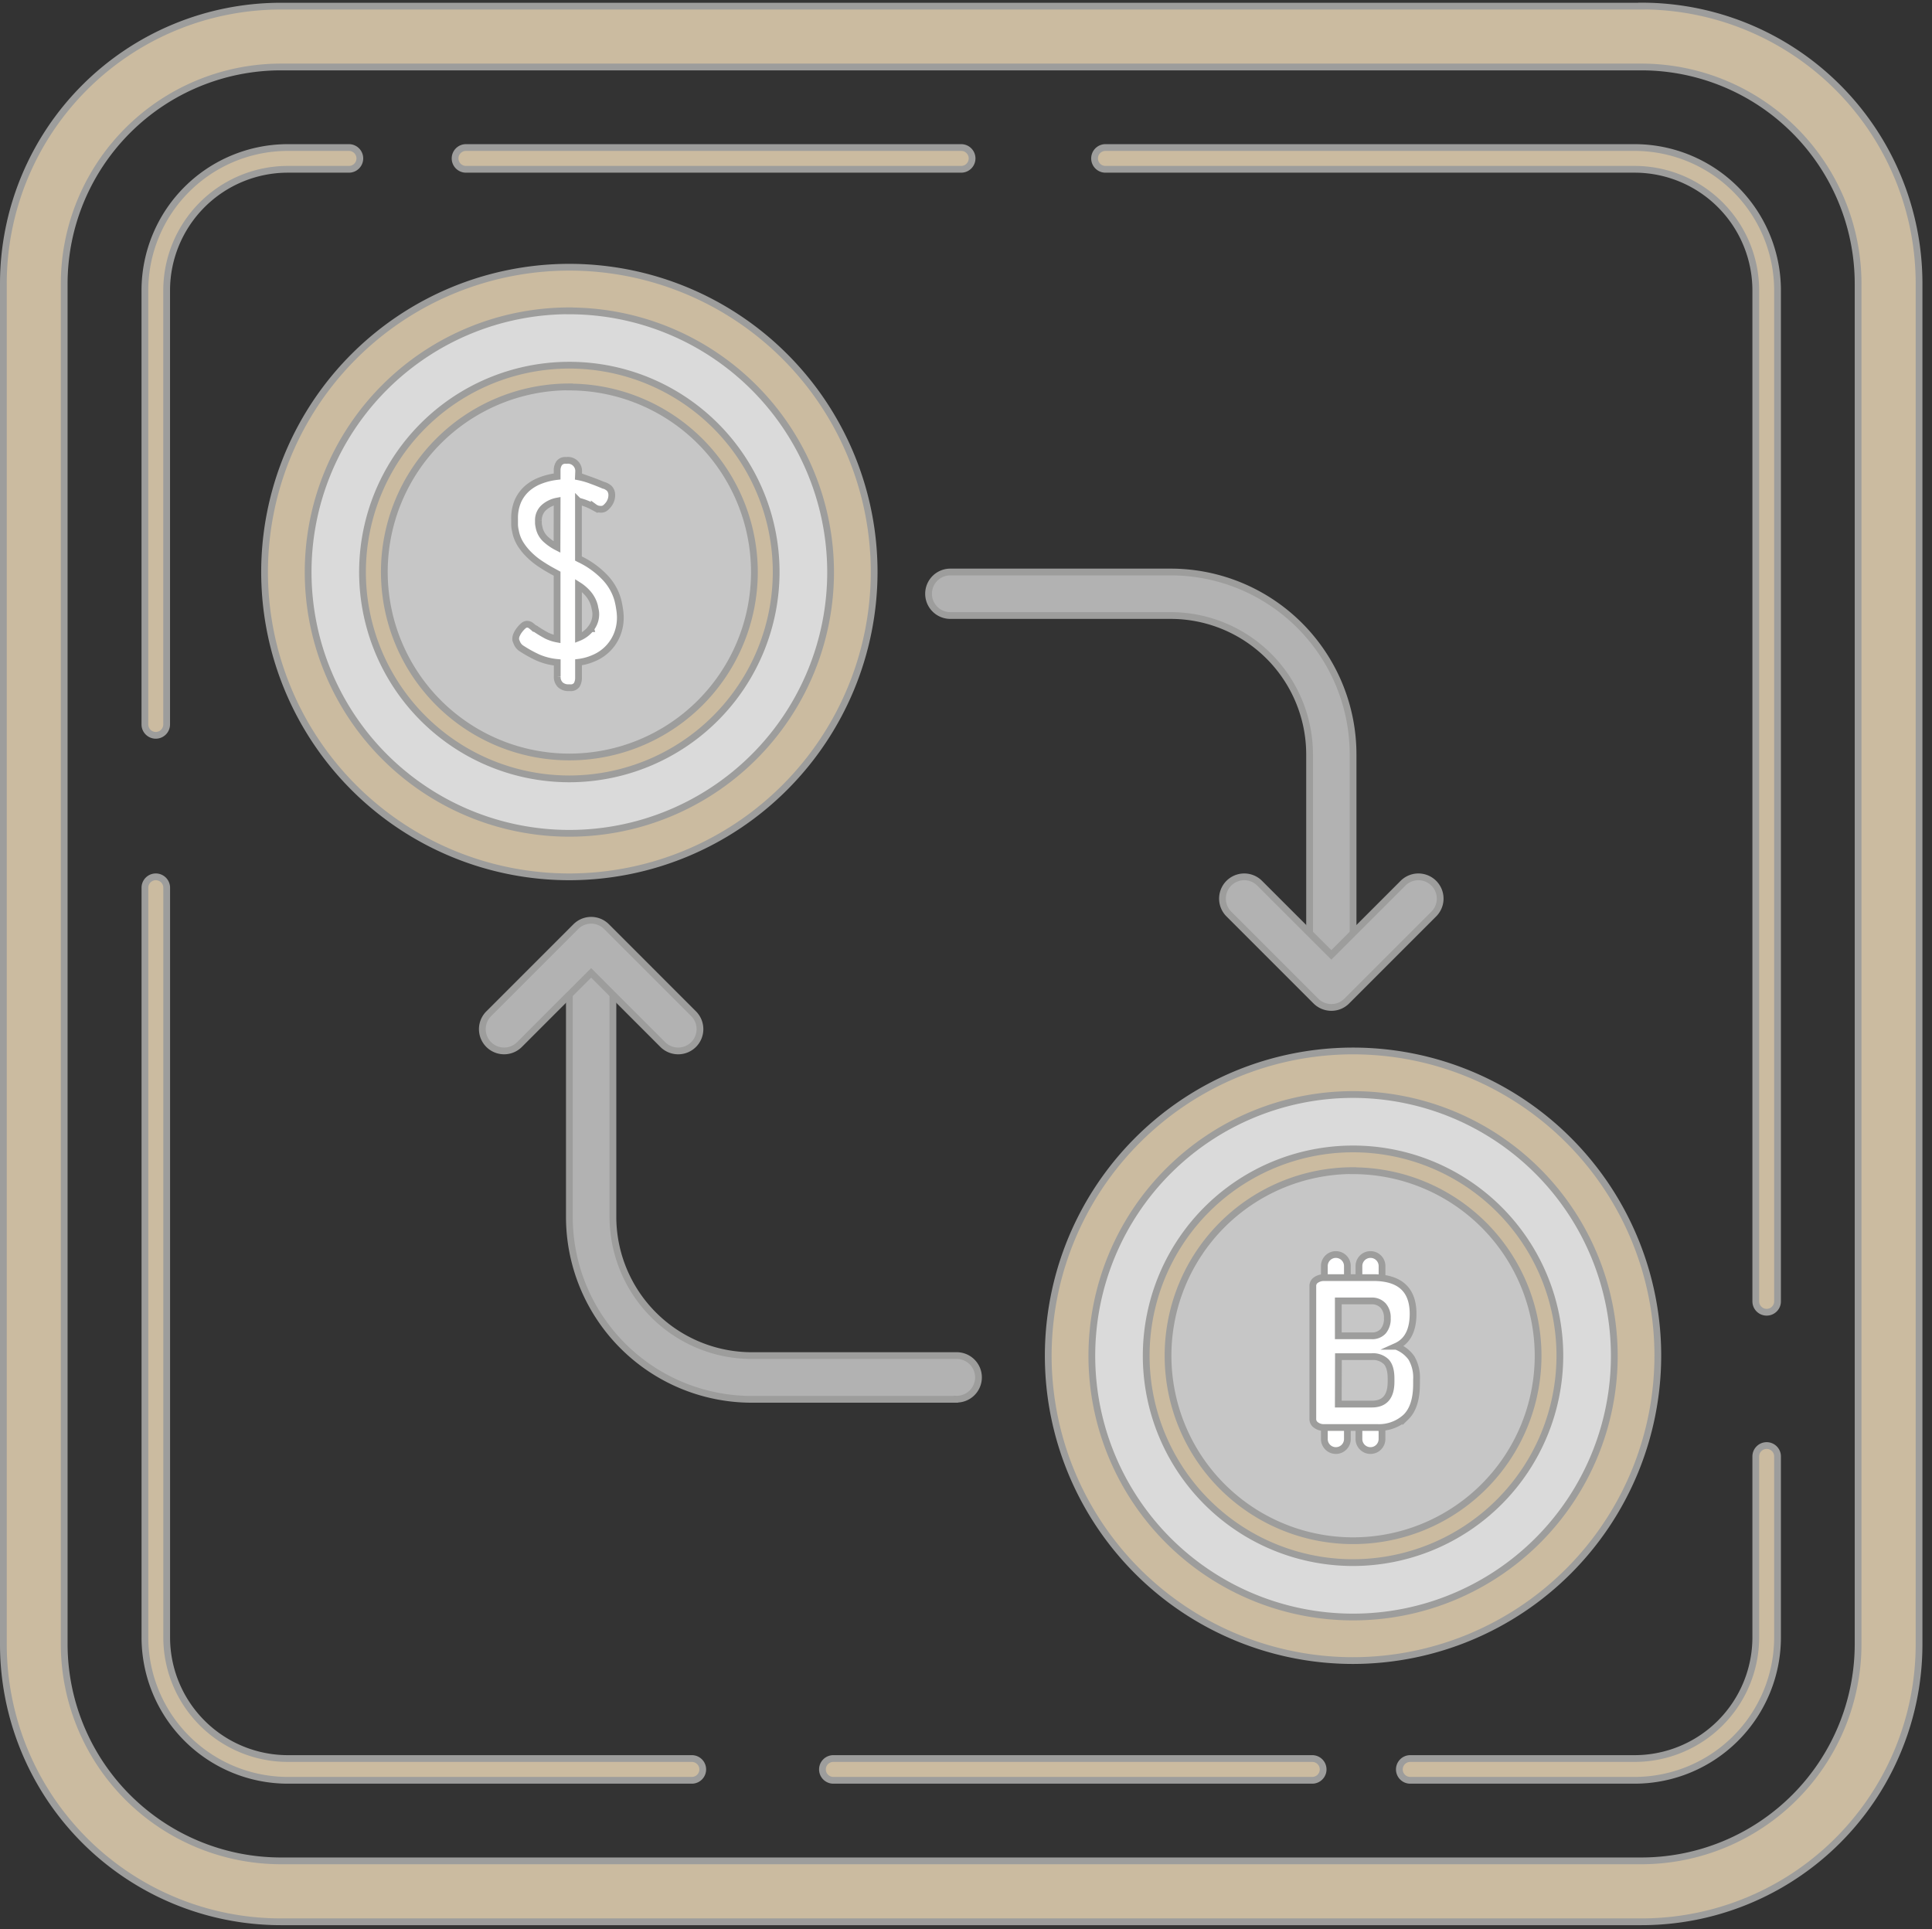
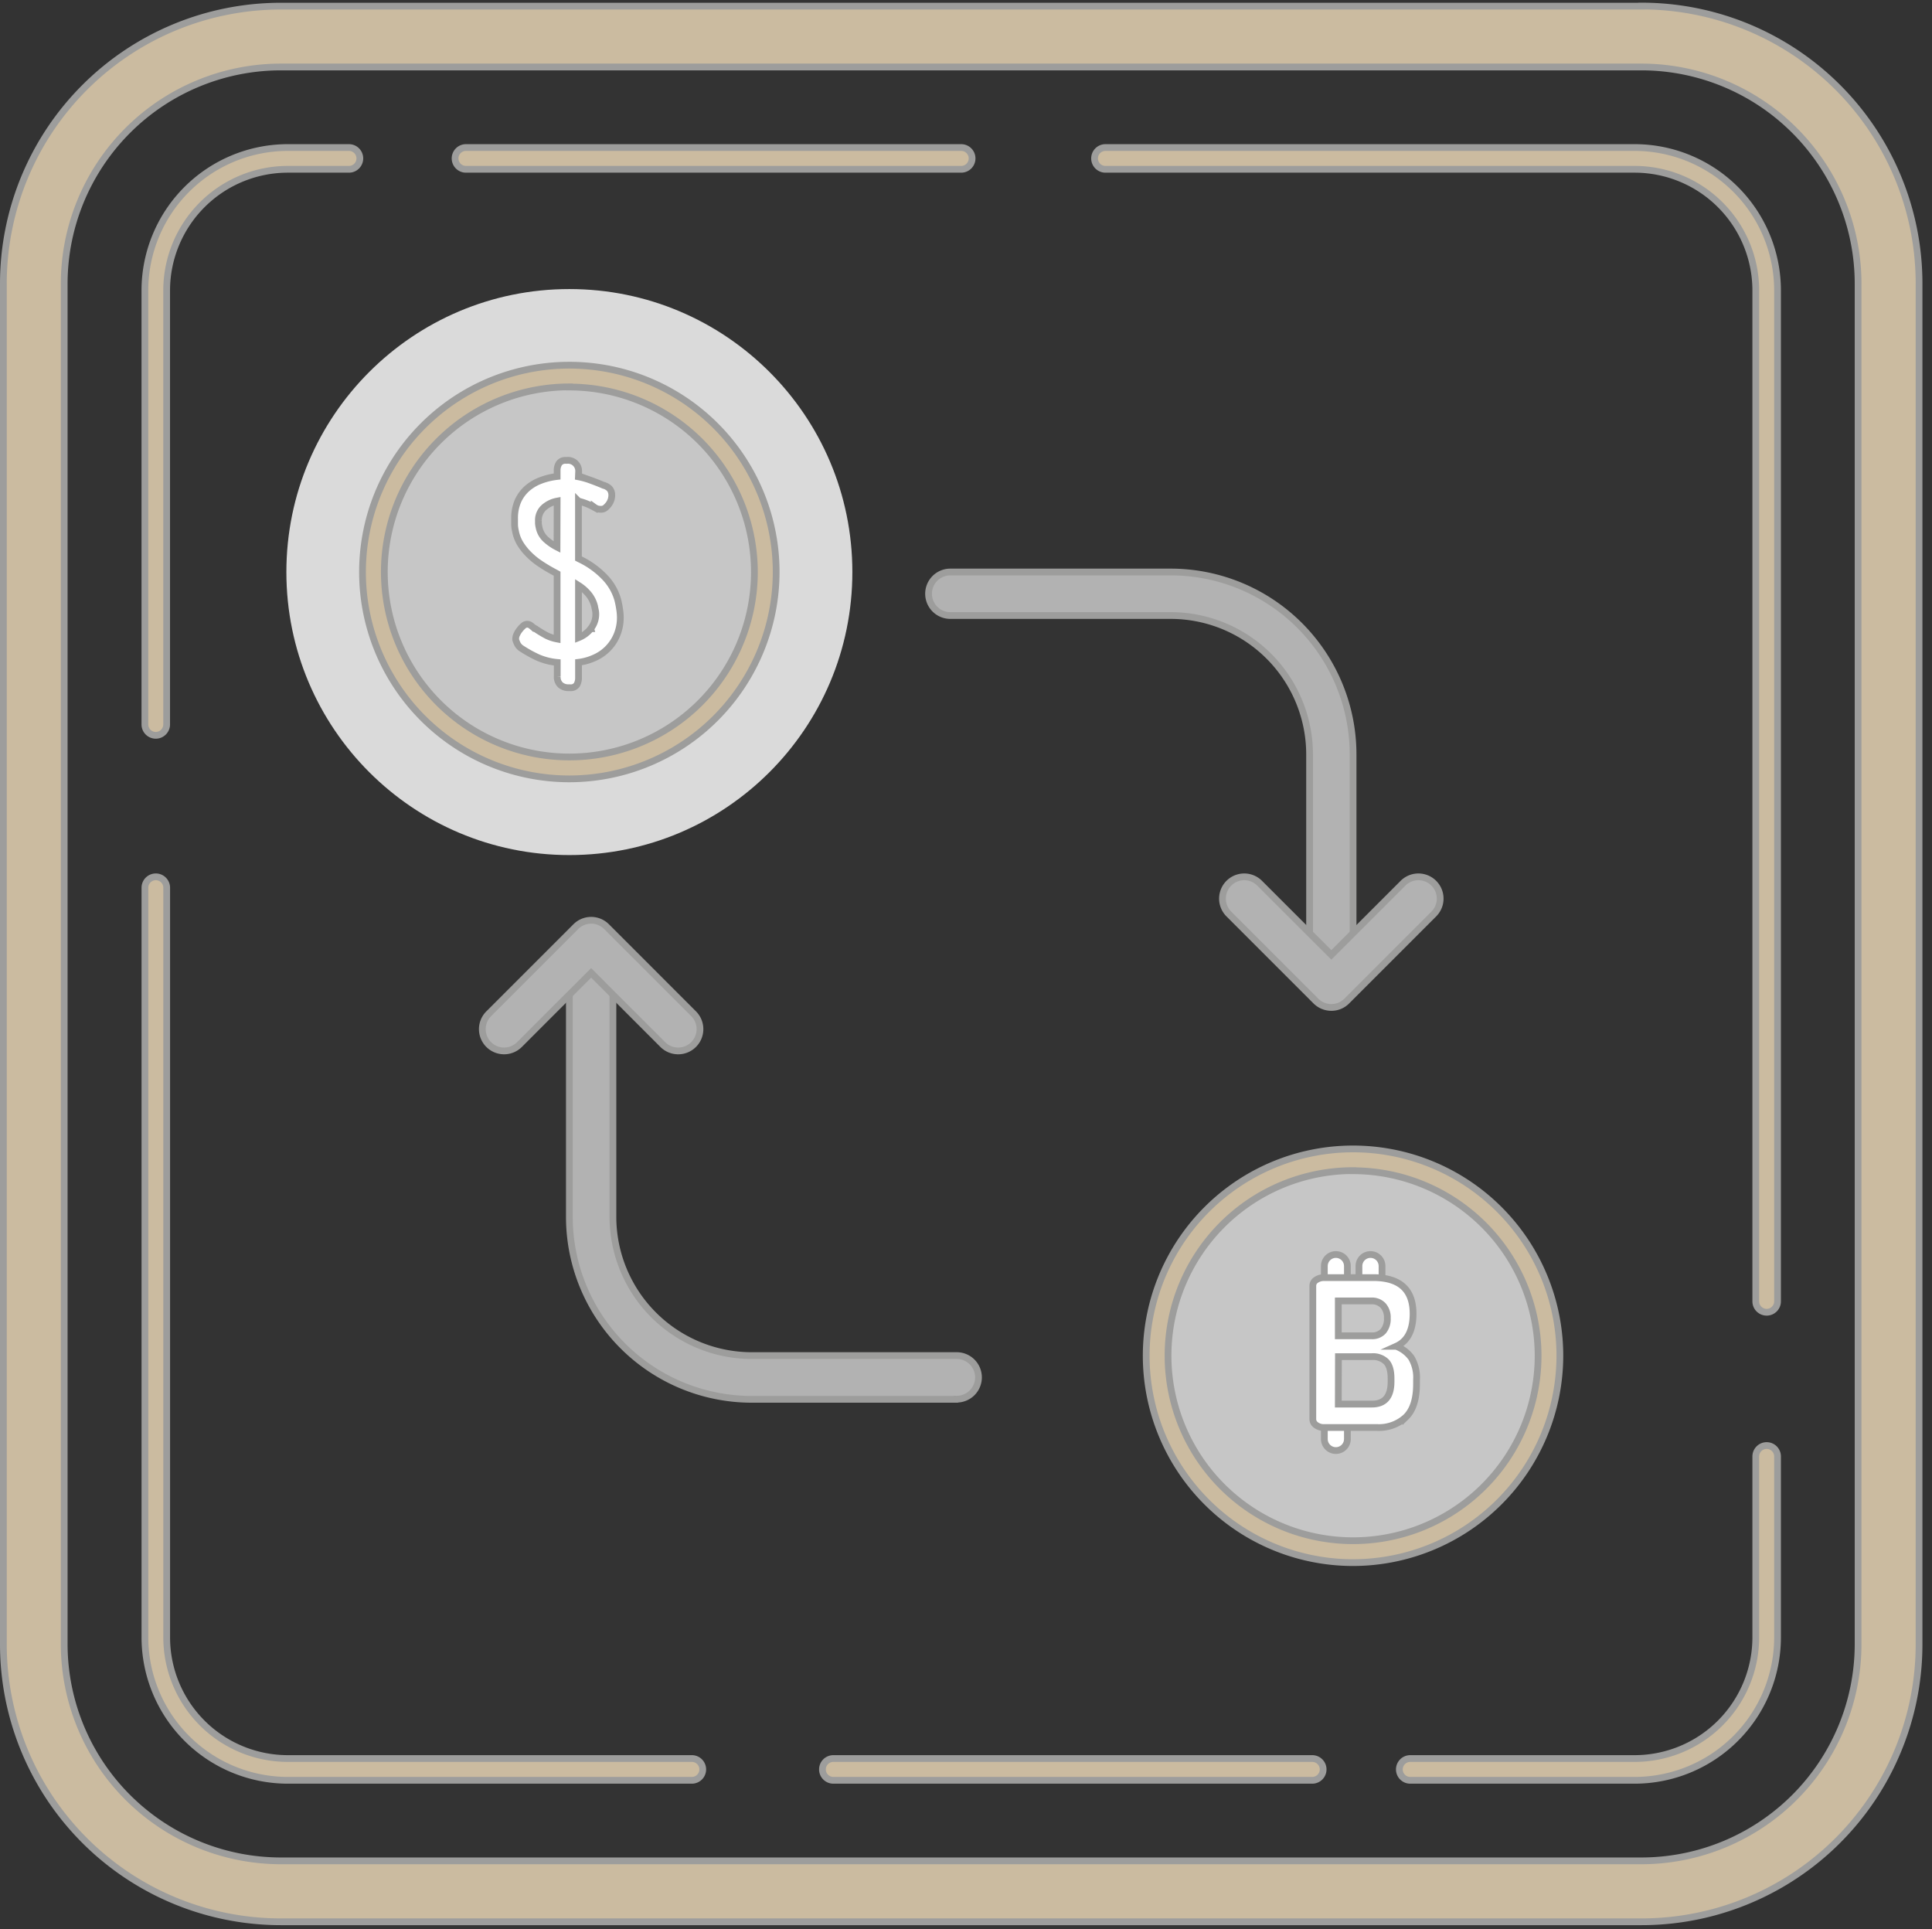
<svg xmlns="http://www.w3.org/2000/svg" id="b827d83d-ea29-4f90-9901-d8d081e8f181" data-name="Livello 10" viewBox="0 0 571.76 570.85">
  <rect x="0" y="0" width="571.76" height="570.85" fill="#333333" stroke="none" />
  <defs>
    <style>.f733ac34-c171-4bec-b3ae-2150024796a6{fill:#cbbba0;}.a1f6dd3e-2876-4759-b51e-a8222430e1d4,.e6406010-5fb8-42db-a2ef-4b92399d4482,.f733ac34-c171-4bec-b3ae-2150024796a6{stroke:#9d9d9c;stroke-miterlimit:10;stroke-width:2px;}.a9e71744-4ff3-4804-b7f8-f6a3c734efa0{fill:#dadada;}.bfd2fe34-3abf-4ea6-9cf5-2d05a1e97939{fill:#c6c6c6;}.a1f6dd3e-2876-4759-b51e-a8222430e1d4{fill:#fff;}.e6406010-5fb8-42db-a2ef-4b92399d4482{fill:#b2b2b2;}</style>
  </defs>
  <path class="f733ac34-c171-4bec-b3ae-2150024796a6" d="M485.79,19.82a64.18,64.18,0,0,1,64.1,64.11V486.57a64.18,64.18,0,0,1-64.1,64.11H83.14A64.18,64.18,0,0,1,19,486.57V83.93a64.18,64.18,0,0,1,64.1-64.11H485.79m0-18H83.14A82.13,82.13,0,0,0,1,83.93V486.57a82.13,82.13,0,0,0,82.14,82.14H485.79a82.13,82.13,0,0,0,82.14-82.14V83.93A82.13,82.13,0,0,0,485.79,1.79Z" />
  <path class="f733ac34-c171-4bec-b3ae-2150024796a6" d="M46.1,217.6a3.22,3.22,0,0,1-3.22-3.22V85.94A42.32,42.32,0,0,1,85.15,43.66h18.12a3.22,3.22,0,0,1,0,6.44H85.15A35.88,35.88,0,0,0,49.32,85.94V214.38A3.22,3.22,0,0,1,46.1,217.6Z" />
  <path class="f733ac34-c171-4bec-b3ae-2150024796a6" d="M204.75,526.84H85.16a42.32,42.32,0,0,1-42.27-42.28V262.7a3.22,3.22,0,0,1,6.44,0V484.56A35.87,35.87,0,0,0,85.16,520.4H204.75a3.22,3.22,0,0,1,0,6.44Z" />
  <path class="f733ac34-c171-4bec-b3ae-2150024796a6" d="M388.35,526.84H246.62a3.22,3.22,0,1,1,0-6.44H388.35a3.22,3.22,0,1,1,0,6.44Z" />
  <path class="f733ac34-c171-4bec-b3ae-2150024796a6" d="M483.78,526.84H417.35a3.22,3.22,0,1,1,0-6.44h66.43a35.88,35.88,0,0,0,35.83-35.84V431a3.22,3.22,0,1,1,6.44,0v53.54A42.32,42.32,0,0,1,483.78,526.84Z" />
  <path class="f733ac34-c171-4bec-b3ae-2150024796a6" d="M522.83,388.33a3.22,3.22,0,0,1-3.22-3.22V85.94A35.87,35.87,0,0,0,483.78,50.1H327.15a3.22,3.22,0,1,1,0-6.44H483.78a42.32,42.32,0,0,1,42.27,42.28V385.11A3.22,3.22,0,0,1,522.83,388.33Z" />
  <path class="f733ac34-c171-4bec-b3ae-2150024796a6" d="M284.46,50.1H137.9a3.22,3.22,0,1,1,0-6.44H284.46a3.22,3.22,0,1,1,0,6.44Z" />
-   <circle class="a9e71744-4ff3-4804-b7f8-f6a3c734efa0" cx="400.43" cy="401.21" r="83.75" />
-   <path class="f733ac34-c171-4bec-b3ae-2150024796a6" d="M400.43,491.41a90.2,90.2,0,1,1,90.19-90.2A90.31,90.31,0,0,1,400.43,491.41Zm0-167.51a77.31,77.31,0,1,0,77.31,77.31A77.4,77.4,0,0,0,400.43,323.9Z" />
  <circle class="a9e71744-4ff3-4804-b7f8-f6a3c734efa0" cx="168.5" cy="169.29" r="83.75" />
-   <path class="f733ac34-c171-4bec-b3ae-2150024796a6" d="M168.5,259.48a90.2,90.2,0,1,1,90.2-90.19A90.3,90.3,0,0,1,168.5,259.48Zm0-167.5a77.31,77.31,0,1,0,77.31,77.31A77.4,77.4,0,0,0,168.5,92Z" />
  <circle class="bfd2fe34-3abf-4ea6-9cf5-2d05a1e97939" cx="168.5" cy="169.29" r="57.98" />
  <path class="f733ac34-c171-4bec-b3ae-2150024796a6" d="M168.5,230.49a61.21,61.21,0,1,1,61.2-61.2A61.28,61.28,0,0,1,168.5,230.49Zm0-116a54.76,54.76,0,1,0,54.76,54.76A54.82,54.82,0,0,0,168.5,114.53Z" />
  <path class="a1f6dd3e-2876-4759-b51e-a8222430e1d4" d="M158.55,186.1h0l.13.07Z" />
  <polygon class="a1f6dd3e-2876-4759-b51e-a8222430e1d4" points="158.18 185.92 158.32 185.99 158.36 186 158.18 185.92" />
  <path class="a1f6dd3e-2876-4759-b51e-a8222430e1d4" d="M183.35,180.15a24.63,24.63,0,0,0-.52-2.62,15.82,15.82,0,0,0-3.61-6.45,25.46,25.46,0,0,0-7.78-5.66l-.25-.13v-17a18.85,18.85,0,0,1,4,1.49l.68.37v-.06a3.42,3.42,0,0,0,1.08.53,5.38,5.38,0,0,0,1,.09,1.93,1.93,0,0,0,1.25-.47,6,6,0,0,0,1-1.08,4.66,4.66,0,0,0,.65-1.3,4.92,4.92,0,0,0,.2-1.12v-.39a2.8,2.8,0,0,0-.71-1.8,4.43,4.43,0,0,0-1.63-.93l.18.12c-1.55-.67-2.93-1.21-4.14-1.64a22.5,22.5,0,0,0-3.57-1l.07-1.69a3.17,3.17,0,0,0-3.55-3.17h-.25a2.24,2.24,0,0,0-2,.88,3.8,3.8,0,0,0-.57,2.11V141a20.11,20.11,0,0,0-5,1.23,12.89,12.89,0,0,0-4,2.43,10.87,10.87,0,0,0-2.64,3.7,12.65,12.65,0,0,0-.95,5.1c0,.67,0,1.29,0,1.87a9.47,9.47,0,0,0,.27,1.87,10.86,10.86,0,0,0,1.39,3.67,17,17,0,0,0,2.52,3.17,21.31,21.31,0,0,0,3.36,2.76,45.72,45.72,0,0,0,3.92,2.36l1.12.61V189.1a12.12,12.12,0,0,1-3.06-1,33.49,33.49,0,0,1-3.22-1.94,1,1,0,0,0-.24-.13l-.14-.05h-.06c-.32-.3-.67-.57-1-.84a1.92,1.92,0,0,0-1.23-.41,1.71,1.71,0,0,0-1.05.47,7.71,7.71,0,0,0-1.06,1.13,6.2,6.2,0,0,0-.85,1.36,3,3,0,0,0-.34,1.26v.38a9.45,9.45,0,0,0,.56,1.36,3.8,3.8,0,0,0,.94,1.06,37.68,37.68,0,0,0,5,2.8,18.56,18.56,0,0,0,5.79,1.49v4.17a3.19,3.19,0,0,0,.94,2.47,3.54,3.54,0,0,0,2.48.83h.38a2.15,2.15,0,0,0,2-.87,4.21,4.21,0,0,0,.5-2.12V196a16.26,16.26,0,0,0,5-1.46,12.68,12.68,0,0,0,6.43-6.8,13.46,13.46,0,0,0,.94-5.17A16,16,0,0,0,183.35,180.15ZM164.84,161.9a15.27,15.27,0,0,1-3.45-2.42,6.56,6.56,0,0,1-1.88-3.53,7.61,7.61,0,0,1-.17-1.06c0-.28,0-.56,0-.81a5,5,0,0,1,1.6-3.86,8.17,8.17,0,0,1,3.94-1.93Zm10,24.14a8.81,8.81,0,0,1-3.64,2.68V173.23a12.68,12.68,0,0,1,3,2.64,9.13,9.13,0,0,1,1.76,3.52c.07.42.16.81.24,1.18a6.1,6.1,0,0,1,.12,1.25A6.72,6.72,0,0,1,174.83,186Z" />
  <circle class="bfd2fe34-3abf-4ea6-9cf5-2d05a1e97939" cx="400.43" cy="401.21" r="57.98" />
  <path class="e6406010-5fb8-42db-a2ef-4b92399d4482" d="M282.85,414.1h-60.4a54,54,0,0,1-53.95-54v-75.7a6.45,6.45,0,0,1,12.89,0v75.7a41.11,41.11,0,0,0,41.07,41.06h60.41a6.45,6.45,0,1,1,0,12.89Z" />
  <path class="e6406010-5fb8-42db-a2ef-4b92399d4482" d="M394,287.67a6.44,6.44,0,0,1-6.44-6.44v-58a41.12,41.12,0,0,0-41.06-41.08H281.24a6.44,6.44,0,0,1,0-12.88h65.24a54,54,0,0,1,53.95,54v58A6.44,6.44,0,0,1,394,287.67Z" />
  <path class="f733ac34-c171-4bec-b3ae-2150024796a6" d="M400.43,462.42a61.21,61.21,0,1,1,61.2-61.21A61.28,61.28,0,0,1,400.43,462.42Zm0-116a54.76,54.76,0,1,0,54.76,54.76A54.82,54.82,0,0,0,400.43,346.45Z" />
  <path class="e6406010-5fb8-42db-a2ef-4b92399d4482" d="M394,298.13a6.49,6.49,0,0,1-4.56-1.88l-25.77-25.77a6.44,6.44,0,0,1,9.11-9.11L394,282.58l21.21-21.21a6.44,6.44,0,0,1,9.11,9.11l-25.77,25.77A6.38,6.38,0,0,1,394,298.13Z" />
-   <path class="e6406010-5fb8-42db-a2ef-4b92399d4482" d="M200.71,311a6.48,6.48,0,0,1-4.56-1.88l-21.21-21.22-21.2,21.21a6.44,6.44,0,0,1-9.11-9.11l25.77-25.77a6.43,6.43,0,0,1,9.11,0L205.27,300a6.45,6.45,0,0,1-4.56,11Z" />
+   <path class="e6406010-5fb8-42db-a2ef-4b92399d4482" d="M200.71,311a6.48,6.48,0,0,1-4.56-1.88l-21.21-21.22-21.2,21.21a6.44,6.44,0,0,1-9.11-9.11l25.77-25.77a6.43,6.43,0,0,1,9.11,0L205.27,300a6.45,6.45,0,0,1-4.56,11" />
  <path class="a1f6dd3e-2876-4759-b51e-a8222430e1d4" d="M395.34,371.25h0a3.41,3.41,0,0,0-3.41,3.41v6.83h6.82v-6.83A3.41,3.41,0,0,0,395.34,371.25Z" />
  <path class="a1f6dd3e-2876-4759-b51e-a8222430e1d4" d="M405.58,371.25h0a3.41,3.41,0,0,0-3.41,3.41v6.83H409v-6.83A3.41,3.41,0,0,0,405.58,371.25Z" />
-   <path class="a1f6dd3e-2876-4759-b51e-a8222430e1d4" d="M405.58,429.26h0a3.41,3.41,0,0,0,3.41-3.41V419h-6.82v6.82A3.41,3.41,0,0,0,405.58,429.26Z" />
  <path class="a1f6dd3e-2876-4759-b51e-a8222430e1d4" d="M395.34,429.26h0a3.41,3.41,0,0,0,3.41-3.41V419h-6.82v6.82A3.41,3.41,0,0,0,395.34,429.26Z" />
  <path class="a1f6dd3e-2876-4759-b51e-a8222430e1d4" d="M388.52,420V380.56a2.07,2.07,0,0,1,1-1.81,4.13,4.13,0,0,1,2.34-.67h14.58q11.74,0,11.75,10.68,0,7.41-5,9.65a9.71,9.71,0,0,1,4.5,3.42,11.48,11.48,0,0,1,1.52,6.47v1.27q0,6.74-3.16,9.8a11.74,11.74,0,0,1-8.53,3.07H391.85a3.74,3.74,0,0,1-2.39-.73A2.11,2.11,0,0,1,388.52,420Zm7.54-24.7h9.84a4.34,4.34,0,0,0,3.48-1.39,5.68,5.68,0,0,0,1.19-3.83,5.29,5.29,0,0,0-1.25-3.73,4.5,4.5,0,0,0-3.48-1.37h-9.78Zm0,20.21H406q5.67,0,5.67-6.61v-1q0-3.4-1.43-4.92a5.57,5.57,0,0,0-4.24-1.51h-9.9Z" />
</svg>